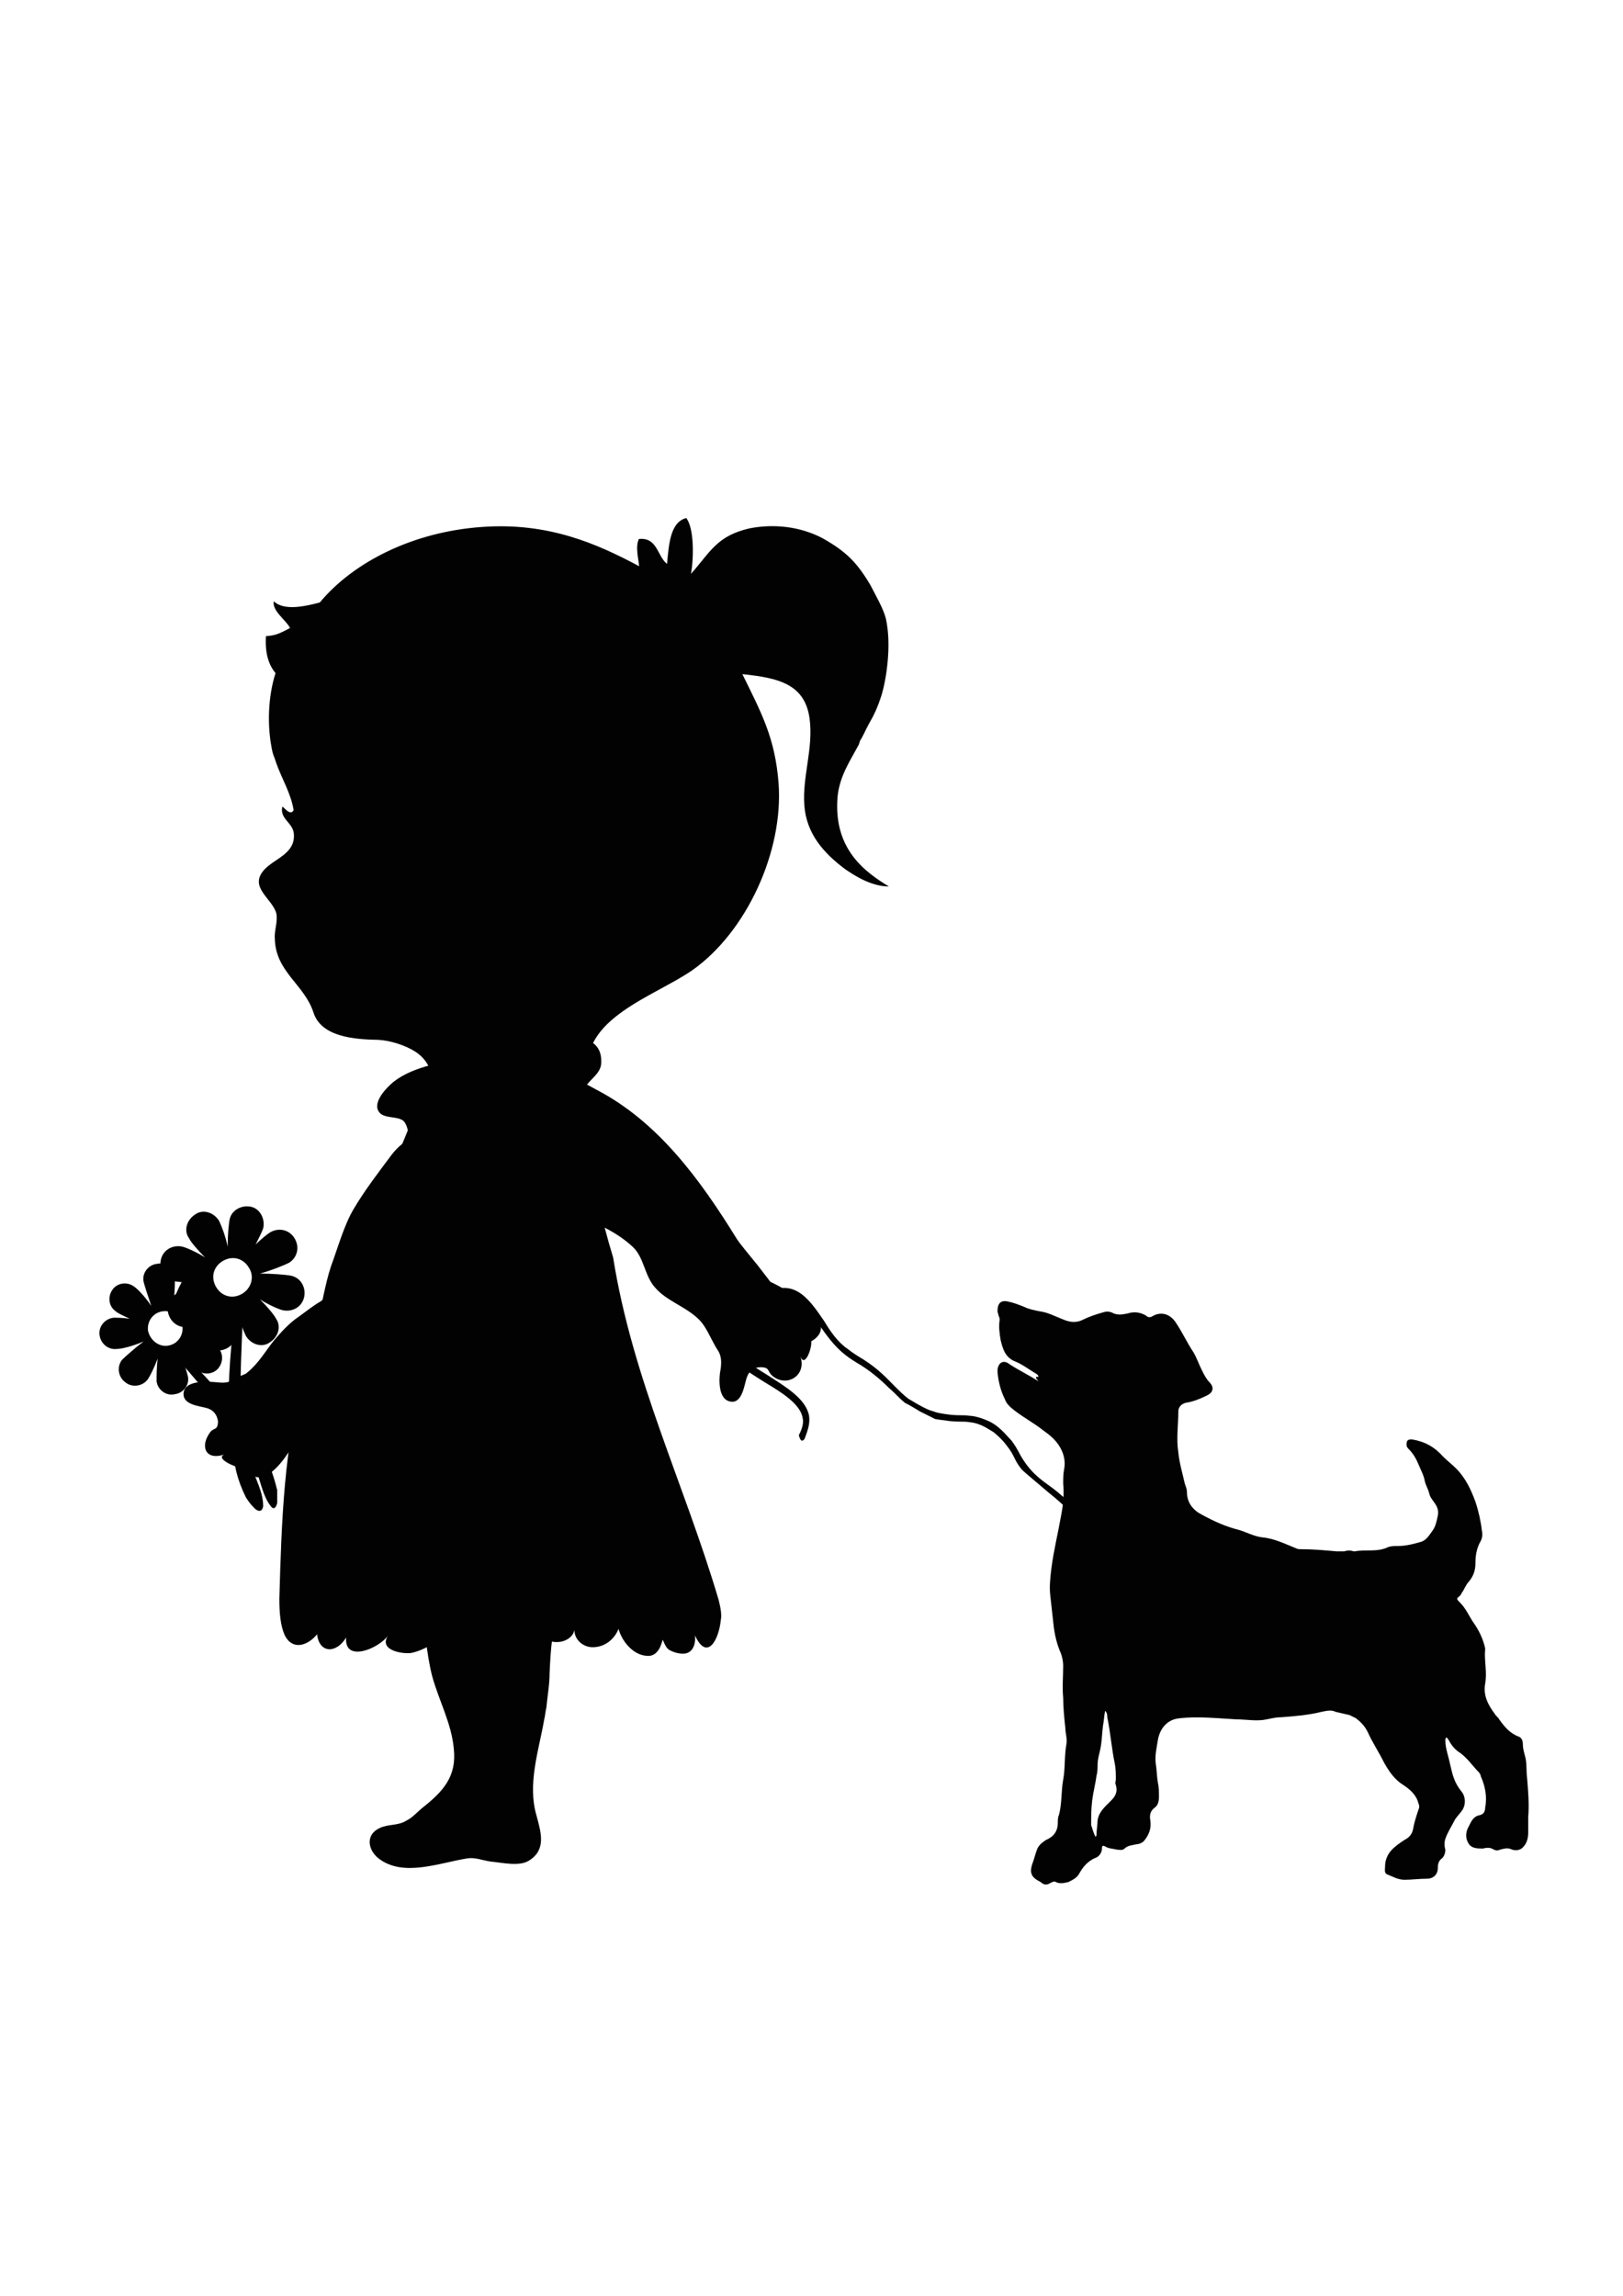
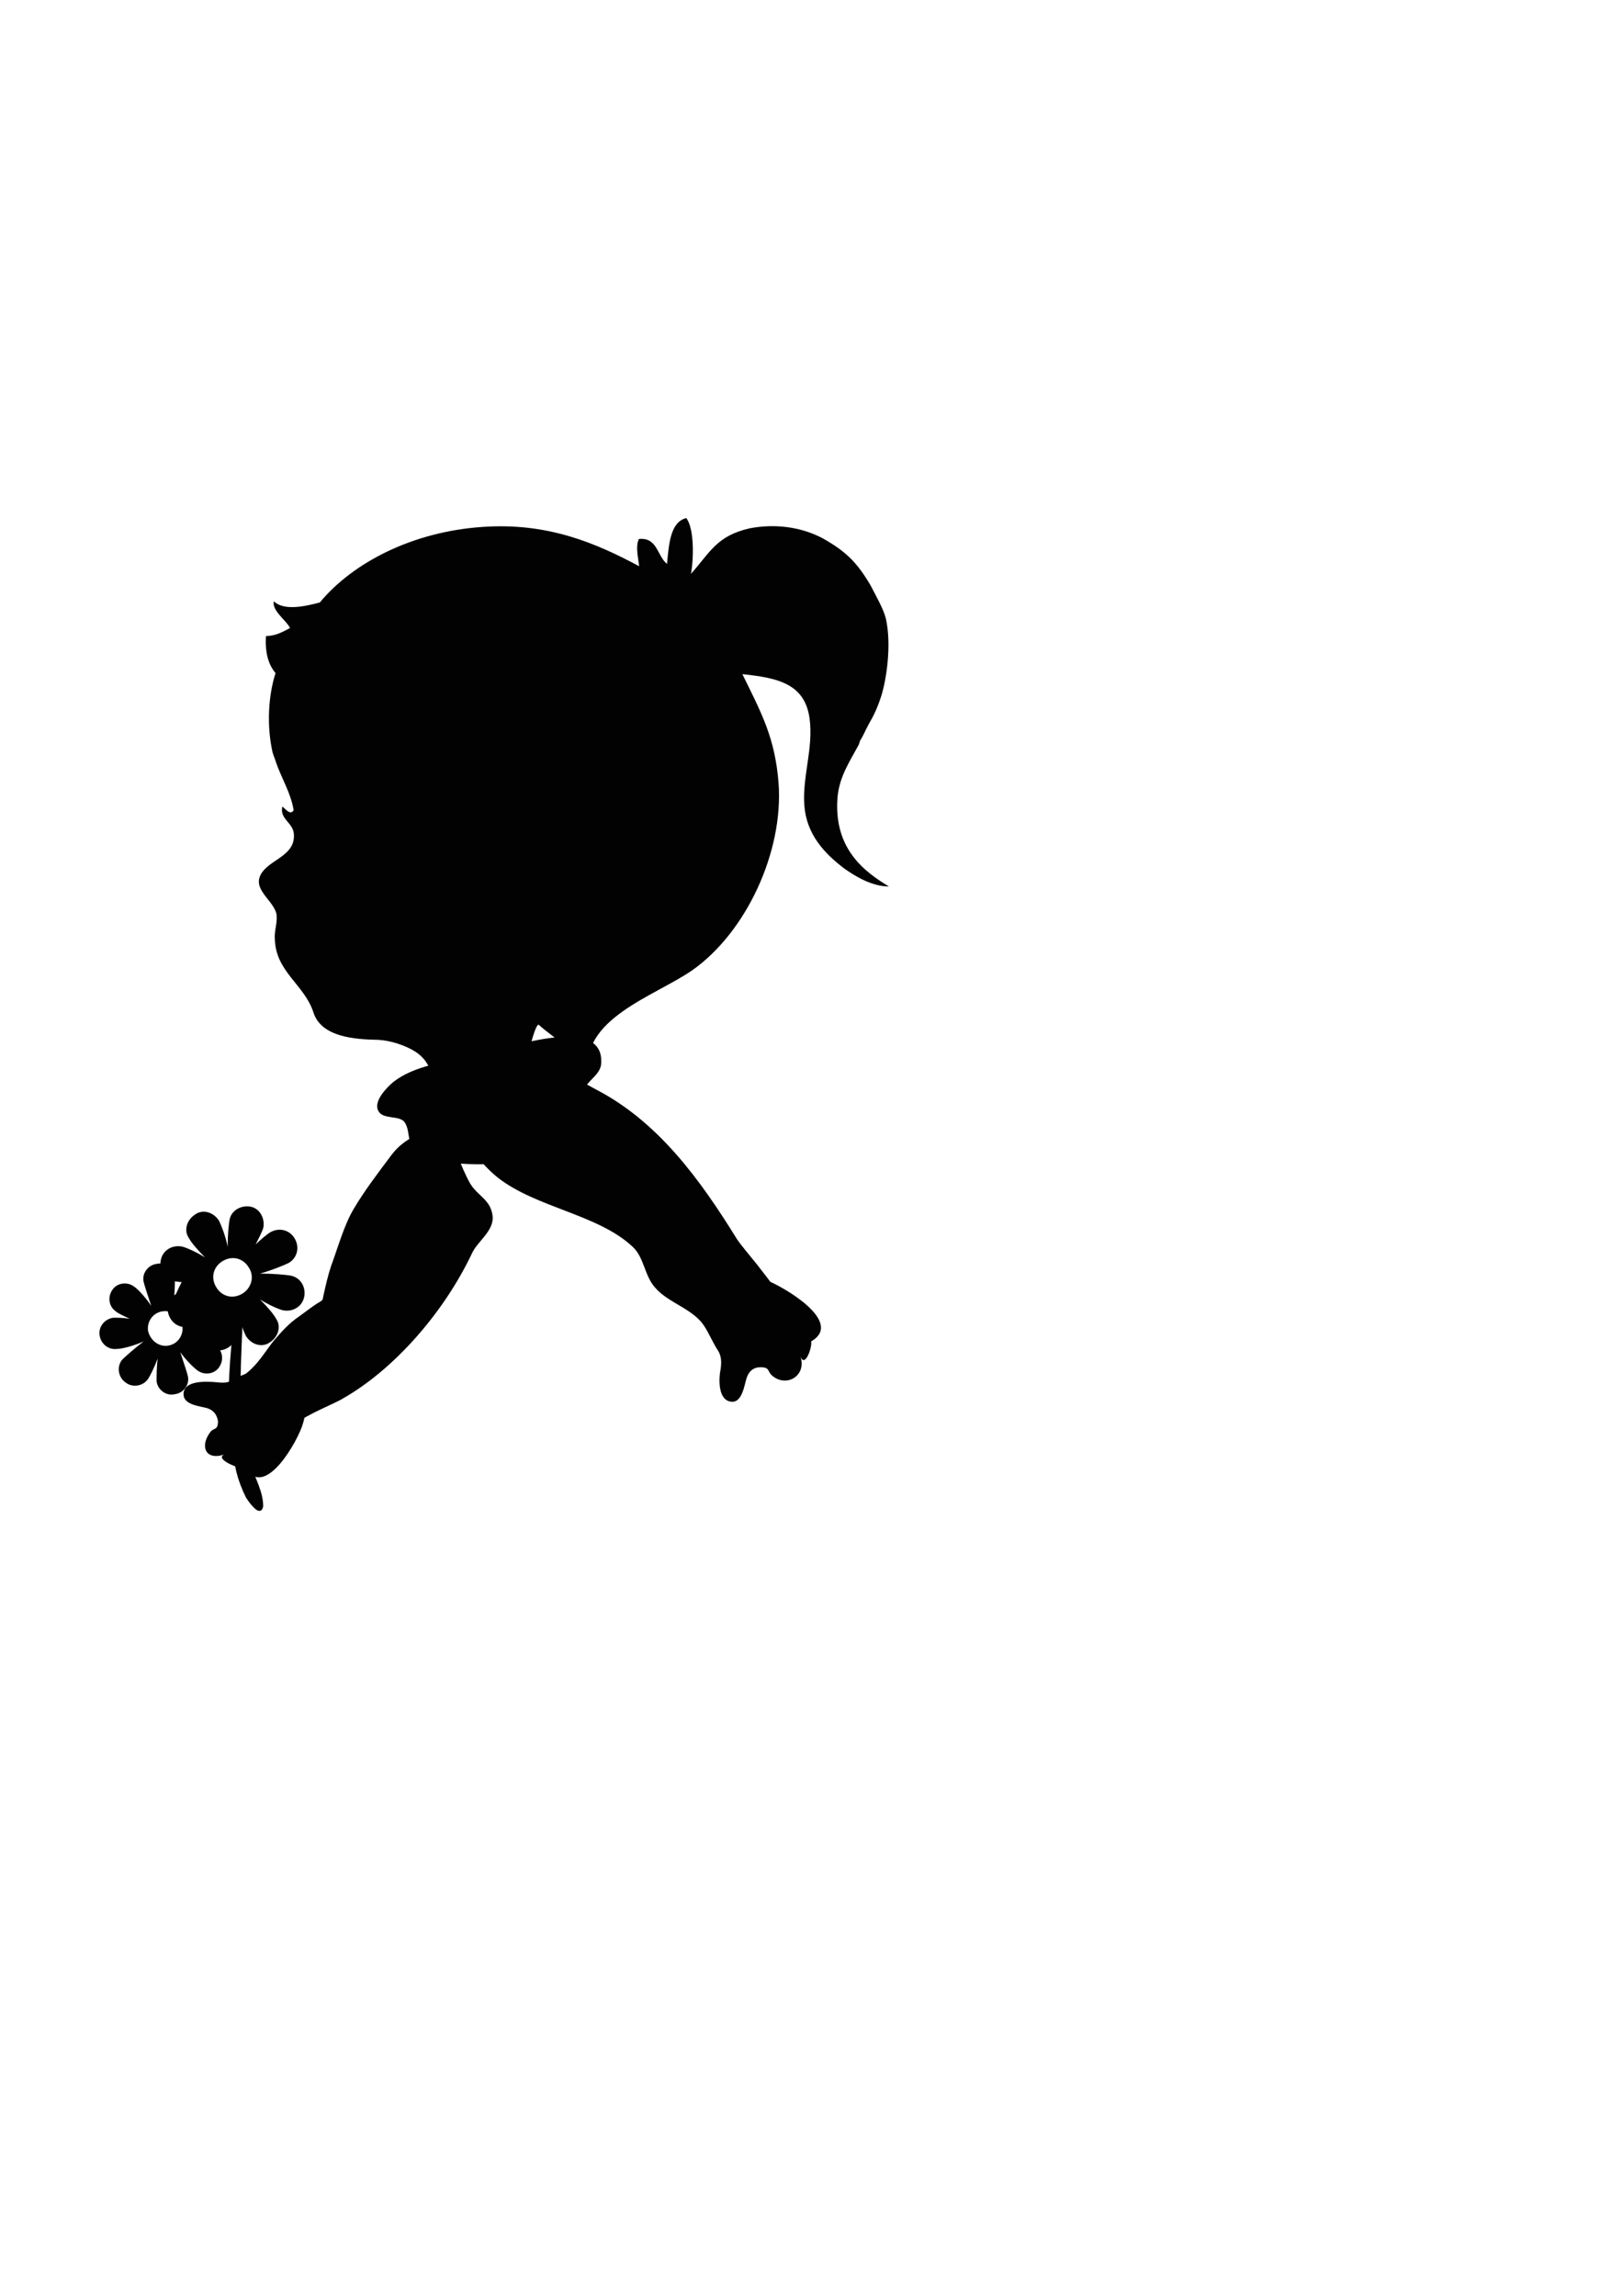
<svg xmlns="http://www.w3.org/2000/svg" version="1.1" id="Laag_1" x="0px" y="0px" viewBox="0 0 595.28 841.89" enable-background="new 0 0 595.28 841.89" xml:space="preserve">
-   <path fill="#020203" d="M416.79,560.62c0-2.76-7.11-3.95-7.11-7.11c0-2.37-1.18-5.53,19.35-11.06c0.39,0.39,4.74-1.18,4.74-0.79  c0,3.55,1.58,0.79-5.13,3.95c-11.85,5.53-21.32,21.72-26.06,20.93c-3.95-0.79-3.55-5.92-12.24-14.22c-0.39-0.39-1.97-1.97-5.92-5.13  c-8.29-7.11-9.08-7.5-10.27-9.08c-2.37-3.16-1.97-4.34-5.13-8.29c-1.18-1.58-2.76-3.16-4.74-4.74c-1.58-0.79-4.34-3.16-8.69-3.55  c-2.37-0.39-2.37,0-7.11-0.39c-2.37-0.39-3.55-0.39-5.53-0.79c-0.79-0.39-1.58-0.79-5.53-2.76c-3.16-1.97-4.74-2.76-5.53-3.16  c-2.37-1.97-2.76-2.76-5.92-5.53c-3.55-3.55-7.11-6.32-10.27-8.29c-1.97-1.18-3.95-2.37-5.92-3.95c-3.95-3.16-6.71-7.11-9.48-11.06  c-5.92-8.69-10.66-15.4-20.93-7.5c-5.13,3.95-10.66,9.87-8.29,17.38c0.79,3.16,5.92,5.92,10.27,8.69  c6.71,4.34,14.22,8.69,15.4,15.01c0.39,2.76-0.39,5.13-1.58,8.29c-0.39,0.79-1.18,1.18-1.58,0.39c-0.39-0.79-0.79-1.58-0.39-1.97  c1.18-2.37,1.58-4.34,1.18-5.92c-0.79-5.13-7.9-9.48-13.82-13.03c-5.53-3.55-10.66-6.32-11.85-10.27  c-2.76-7.11,0.79-14.61,9.08-20.53c12.64-9.08,18.56-0.39,24.48,8.29c2.37,3.95,5.13,7.9,8.69,10.27c1.97,1.58,3.95,2.76,5.92,3.95  c5.53,3.55,8.69,7.11,11.06,9.48c1.97,1.97,3.16,3.16,5.13,4.74c1.97,1.18,3.95,2.37,5.53,3.16c1.58,0.79,2.37,1.18,3.95,1.58  c0.79,0.39,2.76,0.79,5.92,1.18c3.95,0.39,4.34,0,7.11,0.39c1.58,0,4.74,0.79,7.9,2.37c3.55,1.97,5.53,4.74,7.5,6.71  c2.37,3.16,2.76,4.74,4.34,7.11c3.55,5.53,7.5,7.9,10.66,10.27c4.74,3.55,11.06,9.48,18.56,20.93  C409.68,565.36,416.79,563.39,416.79,560.62z" />
  <path fill="#020203" d="M268.31,514.02c3.95,0.39,4.74-6.32,5.53-8.69s2.37-3.95,5.13-3.95c3.55,0,2.37,1.58,4.34,3.16  c5.13,4.34,12.64,0,10.27-7.11c1.58,4.34,4.34-3.16,3.95-5.53c12.24-7.11-10.27-20.14-16.59-22.51c-3.55-1.18-7.11-1.18-9.87,1.97  c-3.16,3.55-7.11,7.5-9.08,11.85c-1.58,3.16-0.79,7.9,0.79,10.66c1.58,3.16,1.97,4.34,1.58,7.9  C263.57,505.34,263.18,513.63,268.31,514.02" />
  <path fill="#020203" d="M277.79,463.87c-3.16-3.95-5.92-7.11-7.5-9.48c-13.43-21.72-28.83-43.04-51.73-54.89  c-4.34-2.37-9.48-5.53-15.01-5.13c-5.92,0.79-7.5,5.53-12.64,8.29c-6.71,3.55-14.61,5.13-21.72,8.69c1.18,7.9,7.11,15.4,13.43,20.53  c14.22,11.06,36.72,13.43,49.36,25.27c4.34,3.95,4.34,10.66,8.29,15.01c4.34,5.13,11.85,7.11,16.59,12.24  c4.34,4.74,5.92,14.61,13.03,15.8c8.69,1.18,20.93-8.29,19.35-17.77C289.24,478.09,282.92,470.59,277.79,463.87" />
-   <path fill="#020203" d="M205.52,559.04c-6.71-11.06-18.56-20.14-31.59-20.93c-18.16-1.58-32.38,19.74-26.06,35.54  c1.97,4.74,4.34,9.08,5.53,13.82c2.76,9.08,2.76,18.16,5.13,27.25c2.37,8.69,7.11,17.38,7.9,26.46c1.18,10.27-3.95,15.8-11.45,21.72  c-1.97,1.58-3.55,3.55-5.92,4.74c-3.16,1.97-6.71,1.18-9.87,2.76c-5.13,2.37-4.34,7.9-0.39,11.06c9.08,7.11,22.51,1.58,32.78,0  c2.76-0.39,5.53,0.79,8.29,1.18c4.34,0.39,10.66,1.97,14.22-0.39c6.32-3.95,4.34-10.27,2.76-16.19  c-3.55-11.85,0.79-24.09,2.76-35.54c0.39-1.58,0.39-2.76,0.79-4.34c0.39-4.34,1.18-8.29,1.18-12.64c0.39-8.29,0.79-16.59,3.95-24.09  c3.16-7.9,6.32-9.87,4.34-19.35C209.08,566.15,207.5,562.6,205.52,559.04z" />
  <path fill="#020203" d="M211.05,408.19c-0.39,0.79-0.79,1.58-0.79,2.37c-2.37,4.74-7.5,8.29-8.69,13.82  c-3.16-2.76-13.43,2.37-18.56,2.37c-7.9,0.39-24.09,0.79-30.8-5.13c-3.16-2.76-1.58-7.11-3.95-10.27c-1.97-2.37-7.9-0.79-9.48-3.95  c-1.97-3.55,3.16-8.69,5.53-10.66c7.5-5.92,19.35-7.5,28.43-9.08c7.5-1.18,48.57-17.38,47.78,1.97c0,3.95-3.95,5.92-5.92,9.08  C212.63,401.88,212.24,405.04,211.05,408.19z" />
  <path fill="#020203" d="M106.39,230.29c-2.48,1.27-5.09,2.92-8.84,2.96c-0.43,6.5,1.11,10.73,3.51,13.58  c-2.66,8.27-3.3,19.27-1.08,29.11c0.39,1.37,0.9,2.36,1.29,3.73c1.93,5.6,5.48,11.31,6.42,17.42c-1.1,2.13-3.13-0.59-4.13-1.33  c-1.08,4.63,3.93,5.83,4.22,10.07c0.57,7.24-7.03,8.94-10.86,13.1c-5.8,6.43,2.85,10.46,4.41,15.94c0.66,3.12-0.81,6.38-0.53,9.37  c0.25,12.11,10.79,16.75,14.14,26.96c2.84,9.21,15.46,9.96,23.71,10.12c4.5,0.2,10.14,2.02,13.91,4.48  c8.17,5.54,5.01,14.06,10.45,20.37c7.58,8.66,25.2-2.25,35.21-1.11c-1.42-4.61-4.72-9.82-5.15-14.93  c-0.01-1.25,3.34-15.52,4.6-14.28c4.79,4.45,16.98,11.69,18.17,18.3c-3.33-20.57,24.18-28.72,38.07-38.35  c19.84-13.94,33.52-43.55,31.65-68.63c-1.29-16.6-6.26-25.66-13.27-39.95c13.25,1.36,22.89,3.64,24.64,16.23  c1.48,10.85-2.66,21.13-1.93,31.74c0.73,10.61,7.17,17.66,14.85,23.45c3.4,2.34,9.56,6.4,16.18,6.45  c-8.67-5.28-20.49-13.65-18.82-33.03c0.8-7.63,4.61-13.03,7.8-19.06c0.24-0.75,0.24-0.75,0.48-1.5c0.62-0.63,2.2-4.27,3.19-6.03  c1.84-3.14,3.19-6.03,4.52-10.16c1.82-5.64,3.93-18.65,1.71-28.49c-0.91-3.61-3.58-8.21-5.62-12.18c-4.83-8.19-8.87-12.4-17.66-17.3  c-8.16-4.29-17.79-5.31-26.64-3.6c-12.09,2.75-14.4,8.64-21.56,16.7c1.06-5.88,1.2-16.62-1.71-20.46c-5.85,1.43-6.4,9.56-7.07,16.81  c-3.65-2.84-3.47-9.83-10.33-9.14c-1.34,2.89-0.18,7,0.1,9.99c-15.57-8.33-33.38-16.14-57.59-14.4  c-25.46,1.76-47.32,12.97-59.54,27.7c-4.98,1.3-13.08,3.26-16.86-0.45C99.7,223.99,104.86,227.31,106.39,230.29z" />
-   <path fill="#020203" d="M102.46,586.29c0.79-27.25,1.58-57.26,9.48-82.93c13.43-42.65,35.14-73.84,46.99-116.1  c3.95-14.22,12.24-37.12,28.04-39.88c17.77-2.76,20.53,13.43,22.11,26.85c3.16,28.43,7.11,58.44,15.8,86.88  c7.11,44.62,26.06,82.93,38.7,125.57c0.79,3.16,1.18,5.53,0.79,7.5c-0.79,7.5-5.13,15.01-9.48,5.53c0.39,3.16-0.79,6.71-4.34,6.71  c-1.58,0-3.16-0.39-4.74-1.18c-1.58-0.79-1.97-2.37-2.76-3.95c-0.79,3.16-2.37,6.32-5.92,5.92c-5.13-0.39-9.08-5.53-10.27-9.87  c-1.58,3.95-5.13,6.71-9.48,6.71c-3.55,0-6.71-2.76-6.71-6.32c-0.39,2.37-2.76,3.95-5.13,4.34c-3.16,0.39-5.13-0.39-7.11-2.76  c-1.97-2.37-5.53-0.79-8.29-0.79c-7.11,5.92-18.95,8.29-23.3,1.58c-1.58,0-2.76,0-4.34,0c-2.76,2.37-7.5,5.13-11.06,5.92  c-2.37,0.79-13.03-0.39-9.08-6.32c-3.16,4.74-16.19,10.27-15.4,0.79c-3.55,5.92-9.87,5.92-10.66-1.18  c-3.55,4.34-9.08,5.92-11.85,0.39C102.85,596.16,102.46,591.42,102.46,586.29z" />
  <path fill="#020203" d="M67.31,511.26c0,3.95,5.92,4.34,8.69,5.13c2.37,0.79,3.55,2.37,3.95,4.74c0,3.55-1.58,2.37-2.76,3.95  c-3.95,5.13-1.97,10.66,5.13,8.29c-3.95,1.58,5.53,5.53,7.9,5.13c7.11,11.45,19.35-10.66,20.93-16.59c1.18-3.55,0.79-6.71-2.37-9.48  c-3.55-2.76-7.5-6.71-11.45-8.29c-3.16-1.58-7.5-0.79-10.27,1.18c-3.16,1.58-3.95,1.97-7.5,1.58  C75.61,506.52,67.31,506.13,67.31,511.26" />
  <path fill="#020203" d="M108.78,521.92c3.55-3.16,14.61-7.5,16.98-9.08c18.16-10.27,36.72-30.8,47.39-53.31  c1.97-4.34,8.29-8.29,7.5-13.82c-0.79-5.92-5.53-7.11-8.29-11.85c-3.55-6.32-5.53-13.82-9.08-20.53  c-7.9,1.18-15.01,3.95-19.74,10.27s-9.87,13.03-13.82,19.74c-3.55,5.92-5.92,14.61-8.29,20.93c-1.18,3.55-1.97,7.11-2.76,10.66  c-0.39,1.58,0,1.58-1.18,2.37c-2.76,1.58-5.13,3.55-7.9,5.53c-3.55,2.37-6.32,5.53-9.08,8.69c-3.16,3.95-5.53,8.29-9.87,11.85  c-3.55,3.16-9.48,3.95-10.27,9.48c-1.18,8.29,8.69,20.14,17.38,18.56c4.34-0.79,0.39-2.37,6.71-7.9L108.78,521.92z" />
  <g>
-     <path fill="#020203" d="M101.67,550.75v0.39c-0.39,1.58-1.18,2.76-2.37,1.18c-2.76-3.55-3.55-8.29-5.13-12.64   s-4.34-8.69-6.71-12.64c-2.37-4.34-5.53-8.29-8.29-12.24c-1.18-1.58-16.19-19.35-16.59-18.95l1.97-1.97   c9.87,9.48,18.56,19.35,24.48,27.25c3.95,5.13,7.11,10.66,9.87,16.59c1.18,2.76,1.97,5.53,2.76,8.69   C101.67,547.98,101.67,549.17,101.67,550.75z" />
    <path fill="#020203" d="M52.7,491.91c-3.16,2.37-6.71,5.53-7.9,6.71c-1.97,2.37-1.58,6.32,1.18,8.29c2.37,1.97,6.32,1.58,8.29-1.18   c0.79-1.18,2.37-4.34,3.55-7.5c-0.39,3.16-0.39,6.71-0.39,8.29c0.39,3.16,3.55,5.53,6.71,4.74c3.16-0.39,5.53-3.55,4.74-6.71   c-0.39-1.58-1.58-5.13-2.76-8.69c1.97,2.76,4.74,5.53,6.32,6.71c2.76,1.97,6.32,1.18,7.9-1.18c1.97-2.76,1.18-6.32-1.18-7.9   c-0.79-0.79-2.76-1.58-5.13-2.76c2.37,0.39,4.74,0.39,5.92,0.39c3.16-0.39,5.53-3.16,5.13-6.32c-0.39-3.16-3.16-5.53-6.32-5.13   c-1.97,0-6.32,1.58-9.87,3.16c3.16-2.37,6.71-5.53,7.9-6.71c1.97-2.37,1.58-6.32-1.18-8.29c-2.37-1.97-6.32-1.58-8.29,1.18   c-0.79,1.18-2.37,4.34-3.55,7.5c0.39-3.16,0.39-6.71,0.39-8.29c-0.39-3.16-3.55-5.53-6.71-4.74c-3.16,0.39-5.53,3.55-4.74,6.71   c0.39,1.58,1.58,5.13,2.76,8.69c-2.37-3.55-5.13-6.32-6.32-7.11c-2.76-1.97-6.32-1.18-7.9,1.18c-1.97,2.76-1.18,6.32,1.18,7.9   c0.79,0.79,2.76,1.58,5.13,2.76c-2.37-0.39-4.74-0.39-5.92-0.39c-3.16,0.39-5.53,3.16-5.13,6.32c0.39,3.16,3.16,5.53,6.32,5.13   C44.81,494.67,49.15,493.49,52.7,491.91z M54.28,487.96c-0.39-3.55,1.97-6.71,5.53-7.11s6.71,1.97,7.11,5.53s-1.97,6.71-5.53,7.11   C58.23,493.89,55.07,491.52,54.28,487.96z" />
  </g>
  <g>
    <path fill="#020203" d="M92.98,552.72l0.39,0.39c1.18,1.18,2.76,1.58,3.16-0.79c0-5.13-2.76-9.87-4.34-14.61   c-1.58-5.13-1.97-10.66-2.76-15.8c-0.79-5.53-1.18-11.06-1.18-16.59c0-2.37,0.79-28.43,1.58-28.04l-3.16-0.39   c-1.97,15.4-3.16,30.01-2.76,41.07c0.39,7.11,1.18,14.61,2.76,21.72c0.79,3.16,1.97,6.32,3.55,9.48   C91.01,550.35,91.8,551.54,92.98,552.72z" />
    <path fill="#020203" d="M106.01,463.08c3.16-1.97,3.95-5.92,1.97-9.08c-1.97-3.16-5.92-3.95-9.08-1.97   c-1.18,0.79-3.16,2.37-5.13,4.34c1.18-2.37,2.37-4.74,2.76-5.92c0.79-3.55-1.18-7.11-4.34-7.9c-3.55-0.79-7.11,1.18-7.9,4.34   c-0.39,1.58-0.79,5.92-0.79,10.27c-0.79-3.95-2.37-7.9-3.16-9.48c-1.97-3.16-5.92-4.34-8.69-2.37c-3.16,1.97-4.34,5.92-2.37,8.69   c0.79,1.58,3.16,4.34,5.92,7.11c-3.16-1.97-6.71-3.55-8.29-3.95c-3.55-0.79-7.11,1.18-7.9,4.74c-0.79,3.55,1.18,7.11,4.74,7.9   c1.97,0.39,7.11,0.79,11.45,0.79c-4.34,1.18-9.08,2.76-10.66,3.95c-3.16,1.97-3.95,5.92-1.97,9.08c1.97,3.16,5.92,3.95,9.08,1.97   c1.18-0.79,3.16-2.37,5.13-4.34c-1.18,2.37-2.37,4.74-2.76,5.92c-0.79,3.55,1.18,7.11,4.34,7.9c3.55,0.79,7.11-1.18,7.9-4.34   c0.39-1.58,0.79-5.92,0.79-10.27c0.79,3.95,2.37,7.9,3.16,9.48c1.97,3.16,5.92,4.34,8.69,2.37c3.16-1.97,4.34-5.92,2.37-8.69   c-0.79-1.58-3.16-4.34-5.92-7.11c3.16,1.97,6.71,3.55,8.29,3.95c3.55,0.79,7.11-1.18,7.9-4.74c0.79-3.55-1.18-7.11-4.74-7.9   c-1.97-0.39-7.11-0.79-11.45-0.79C99.69,465.85,104.43,463.87,106.01,463.08z M88.64,474.54c-3.55,1.97-7.5,0.79-9.48-2.76   c-1.97-3.55-0.79-7.5,2.76-9.48c3.55-1.97,7.5-0.79,9.48,2.76C93.38,468.22,92.19,472.56,88.64,474.54z" />
  </g>
  <g id="g80fJH_1_">
    <g>
      <g>
-         <path fill="#020203" d="M380.85,504.94c0-0.79-0.39-0.79-0.79-1.18c-2.76-1.58-5.13-3.55-8.29-4.74     c-3.16-1.58-3.95-4.34-4.74-7.5c-0.39-2.37-0.79-4.74-0.39-7.5c0-0.39,0-0.79-0.39-1.58c0-0.39-0.39-1.18-0.39-1.58     c0-2.37,0.79-4.34,3.95-3.55c1.97,0.39,3.95,1.18,5.92,1.97c1.58,0.79,3.55,1.18,5.53,1.58c3.16,0.39,5.92,1.97,9.08,3.16     c1.97,0.79,4.34,1.18,6.71,0c2.37-1.18,4.74-1.97,7.5-2.76c1.18-0.39,1.97-0.39,3.16,0c1.97,1.18,3.95,0.79,5.92,0.39     c2.37-0.79,4.74-0.39,6.71,0.79c0.79,0.79,1.58,0.79,2.76,0c3.16-1.58,6.32-0.39,8.29,2.76c2.37,3.55,3.95,7.11,6.32,10.66     c1.18,1.97,1.97,4.34,3.16,6.71c0.79,1.58,1.58,3.16,2.76,4.34c1.58,1.58,1.58,3.55-0.79,4.74c-2.37,1.18-5.13,2.37-7.9,2.76     c-1.58,0.39-2.76,1.58-2.76,3.16c0,5.13-0.79,9.87,0,15.01c0.39,3.95,1.58,7.9,2.37,11.45c0.39,1.18,0.79,1.97,0.79,3.16     c0,3.95,2.37,6.71,5.53,8.29c4.34,2.37,8.69,4.34,13.43,5.53c2.76,0.79,5.53,2.37,8.69,2.76c4.34,0.39,8.29,2.37,12.24,3.95     c0.79,0.39,1.18,0.39,1.97,0.39c4.34,0,8.69,0.39,13.03,0.79c0.79,0,1.97,0,2.76,0c1.18-0.39,2.37-0.39,3.55,0h0.39     c3.95-0.79,8.29,0.39,12.24-1.58c1.18-0.39,2.37-0.39,3.55-0.39c3.16,0,5.92-0.79,8.69-1.58c1.97-0.79,2.76-2.37,3.95-3.95     c1.18-1.58,1.58-3.55,1.97-5.53c0.39-1.58,0-3.16-1.18-4.74c-0.79-1.18-1.58-1.97-1.97-3.55c-0.39-1.58-1.18-2.76-1.58-4.34     c-0.39-2.37-1.58-4.34-2.37-6.32c-0.79-1.97-1.97-3.95-3.55-5.53c-0.39-0.39-0.79-0.79-0.79-1.58c0-1.58,0.39-1.97,1.97-1.97     c4.74,0.79,8.29,2.76,11.45,6.32c1.58,1.58,3.16,2.76,4.74,4.34c3.55,3.55,5.53,7.9,7.11,12.24c1.18,3.55,1.97,7.11,2.37,10.66     c0.39,1.58,0,3.16-0.79,4.34c-1.18,2.37-1.58,4.74-1.58,7.5s-0.79,4.74-2.37,6.71c-1.18,1.18-1.58,2.76-2.76,4.34     c0,0.39-0.39,0.39-0.39,0.79c-1.58,1.18-1.58,1.18,0,2.76c1.97,1.97,3.16,4.74,4.74,7.11c1.97,2.76,3.55,5.92,4.34,9.48v0.39     c-0.39,4.34,0.79,8.29,0,12.64c-0.79,4.34,1.18,7.9,3.55,11.06c0.39,0.79,1.18,1.18,1.58,1.97c1.97,2.76,3.95,5.13,7.11,6.32     c1.18,0.39,1.58,1.58,1.58,2.76c0,1.58,0.39,2.76,0.79,4.34c0.79,2.76,0.39,5.53,0.79,8.29c0.39,4.74,0.79,9.48,0.39,14.22     c0,1.97,0,3.95,0,5.53c0,1.97-0.39,3.95-1.97,5.53c-1.18,1.18-2.76,1.18-3.95,0.79c-1.58-0.79-2.76-0.39-4.34,0     c-0.79,0.39-1.58,0.39-2.37,0c-1.18-0.79-2.37-0.79-3.95-0.39c-1.97,0-3.95,0-5.13-1.58c-1.58-2.37-1.18-4.74,0-6.71     c0.79-1.58,1.58-3.55,3.95-3.95c1.58-0.39,1.97-1.58,1.97-2.76c0.79-3.95,0-7.9-1.58-11.45c0-0.39-0.39-1.18-0.79-1.58     c-2.37-2.37-4.34-5.53-7.5-7.5c-1.58-1.18-2.76-2.76-3.55-4.34c-0.39-0.39-0.39-0.79-0.79-0.79c-0.39,0-0.39,0.79-0.39,1.18     c0,1.58,0.39,3.16,0.79,4.74c0.79,2.76,1.18,5.13,1.97,7.9c0.79,2.37,1.58,3.95,3.16,5.92c1.58,1.97,1.58,4.74,0.39,6.71     c-0.79,1.18-1.97,2.37-2.76,3.55c-1.18,2.37-2.76,4.74-3.55,7.11c-0.39,1.18-0.39,2.76,0,3.95c0,1.18-0.39,2.37-1.18,3.16     c-1.18,0.79-1.58,1.97-1.58,3.55c0,2.37-1.58,3.95-3.95,3.95c-2.76,0-5.53,0.39-8.29,0.39c-2.37,0-4.34-1.18-6.32-1.97     c-1.18-0.39-0.79-1.97-0.79-2.76c0-5.13,3.55-7.5,7.11-9.87c1.58-0.79,2.76-1.97,3.16-3.95c0.39-2.37,1.18-4.74,1.97-7.11     c0.39-0.79,0.39-1.58,0-2.37c-0.79-3.16-3.16-5.13-5.53-6.71c-3.16-1.97-5.13-4.74-7.11-8.29c-1.97-3.95-4.34-7.5-5.92-11.06     c-1.18-2.37-2.37-3.55-4.34-5.13c-0.79-0.39-1.58-0.79-2.37-1.18c-1.58-0.39-3.55-0.79-5.13-1.18c-1.58-0.79-3.16-0.39-5.13,0     c-4.74,1.18-9.48,1.58-14.61,1.97c-1.97,0-3.55,0.39-5.53,0.79c-3.55,0.79-7.5,0-11.06,0c-7.11-0.39-14.22-1.18-20.93-0.39     c-4.34,0.39-7.11,3.55-7.9,7.9c-0.39,2.76-1.18,5.53-0.79,8.69c0.39,2.37,0.39,4.74,0.79,7.11c0.39,1.58,0.39,3.55,0.39,5.13     c0,1.58-0.39,3.16-1.58,3.95c-1.58,1.18-1.97,2.76-1.58,4.74c0.39,2.76-0.39,5.13-2.37,7.5c-0.79,0.79-1.97,1.18-2.76,1.18     c-1.58,0.39-3.16,0.39-4.34,1.58c-0.79,0.79-1.97,0.39-2.76,0.39c-1.58-0.39-3.16-0.39-4.34-1.18c-0.79-0.39-1.18-0.39-1.18,0.79     c0,1.58-1.18,3.16-2.76,3.55c-2.37,1.18-3.95,2.76-5.53,5.53c-0.79,1.58-2.37,2.37-3.95,3.16c-1.58,0.39-3.16,0.79-4.74,0     c-0.39-0.39-1.18,0-1.97,0.39c-1.18,0.79-2.37,0.79-3.55-0.39c-0.39,0-0.39-0.39-0.79-0.39c-2.76-1.58-3.16-3.16-2.37-5.92     c0.79-1.97,1.18-3.95,1.97-5.92c0.79-1.58,1.97-2.37,3.16-3.16c2.76-1.18,4.34-3.16,4.34-6.32c0-0.79,0-1.97,0.39-2.76     c1.18-4.34,0.79-8.69,1.58-13.03s0.39-8.69,1.18-13.03c0.39-1.97-0.39-3.95-0.39-5.92c-0.39-3.55-0.79-7.5-0.79-11.06     c-0.39-3.95,0-7.9,0-11.85c0-1.58-0.39-3.16-0.79-4.34c-1.58-3.55-2.37-7.11-2.76-10.66c-0.39-3.55-0.79-7.11-1.18-10.66     c-0.39-3.16,0-6.71,0.39-9.87c0.79-6.32,2.37-12.64,3.55-19.35c0.79-3.95,1.18-7.9,0.79-11.85c0-1.97,0-3.55,0.39-5.53     c0.39-2.37,0-4.34-0.79-6.32c-1.58-3.55-3.95-5.53-6.71-7.5c-3.95-3.16-8.69-5.53-12.24-8.69c-0.79-0.79-1.58-1.58-1.97-2.76     c-1.58-3.16-2.37-6.32-2.76-9.87c0-0.39,0-0.79,0-1.18c0.39-2.76,2.37-3.55,4.34-1.97c3.55,2.37,7.11,3.95,10.66,6.32     C379.27,504.55,380.06,504.94,380.85,504.94z M401.78,673.56c0.39-0.39,0.39-0.39,0.39-0.79c0-1.58,0.39-3.55,0.39-5.13     c0.39-3.16,2.76-5.13,4.74-7.11c1.58-1.58,2.76-3.16,1.97-5.92c-0.39-0.79,0-1.58,0-1.97c0-1.97,0-3.95-0.39-5.92     c-1.18-5.53-1.58-11.45-2.76-16.98c0-0.79,0-1.58-0.79-2.37c-0.39,1.97-0.39,3.55-0.79,5.53c-0.39,3.16-0.39,6.32-1.18,9.48     c-0.39,1.58-0.79,3.16-0.79,4.74c0,1.18,0,2.76-0.39,3.95c-0.39,3.16-1.18,5.92-1.58,9.08c-0.39,3.16-0.39,5.92-0.39,9.08     C400.6,670.4,400.99,671.98,401.78,673.56z" />
-       </g>
+         </g>
    </g>
  </g>
  <path fill="#020203" d="M425.08,541.27" />
</svg>